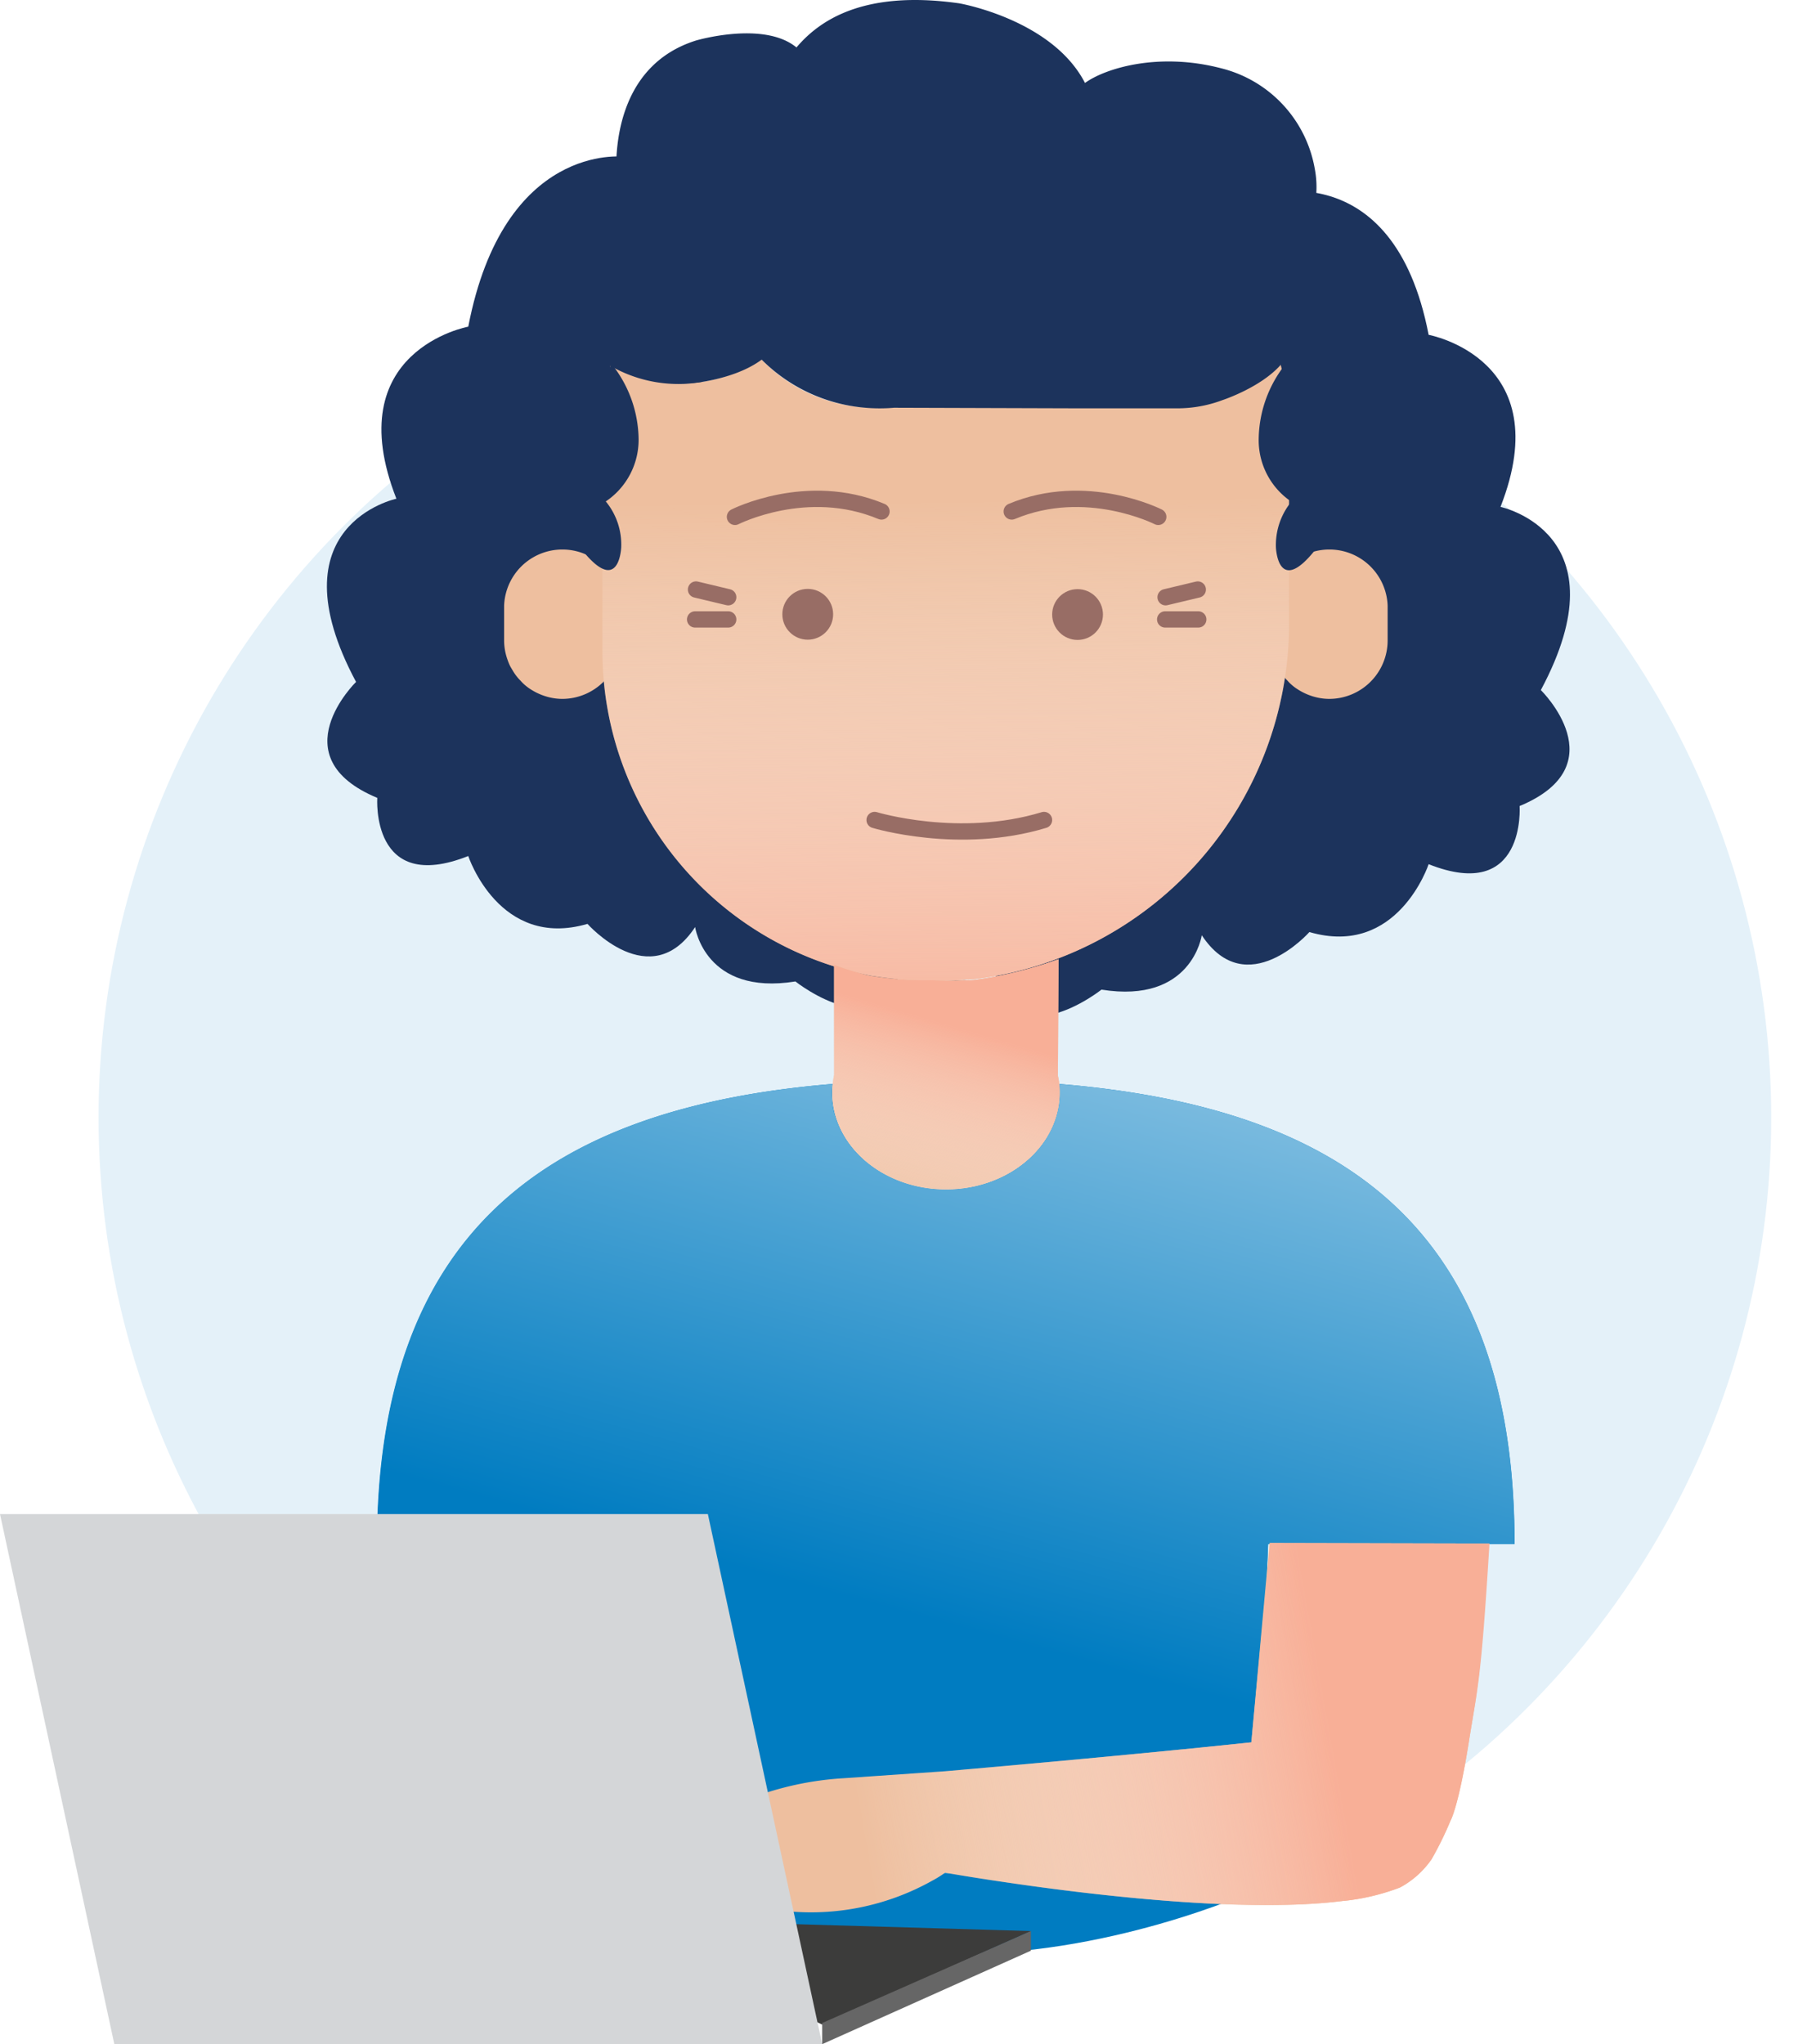
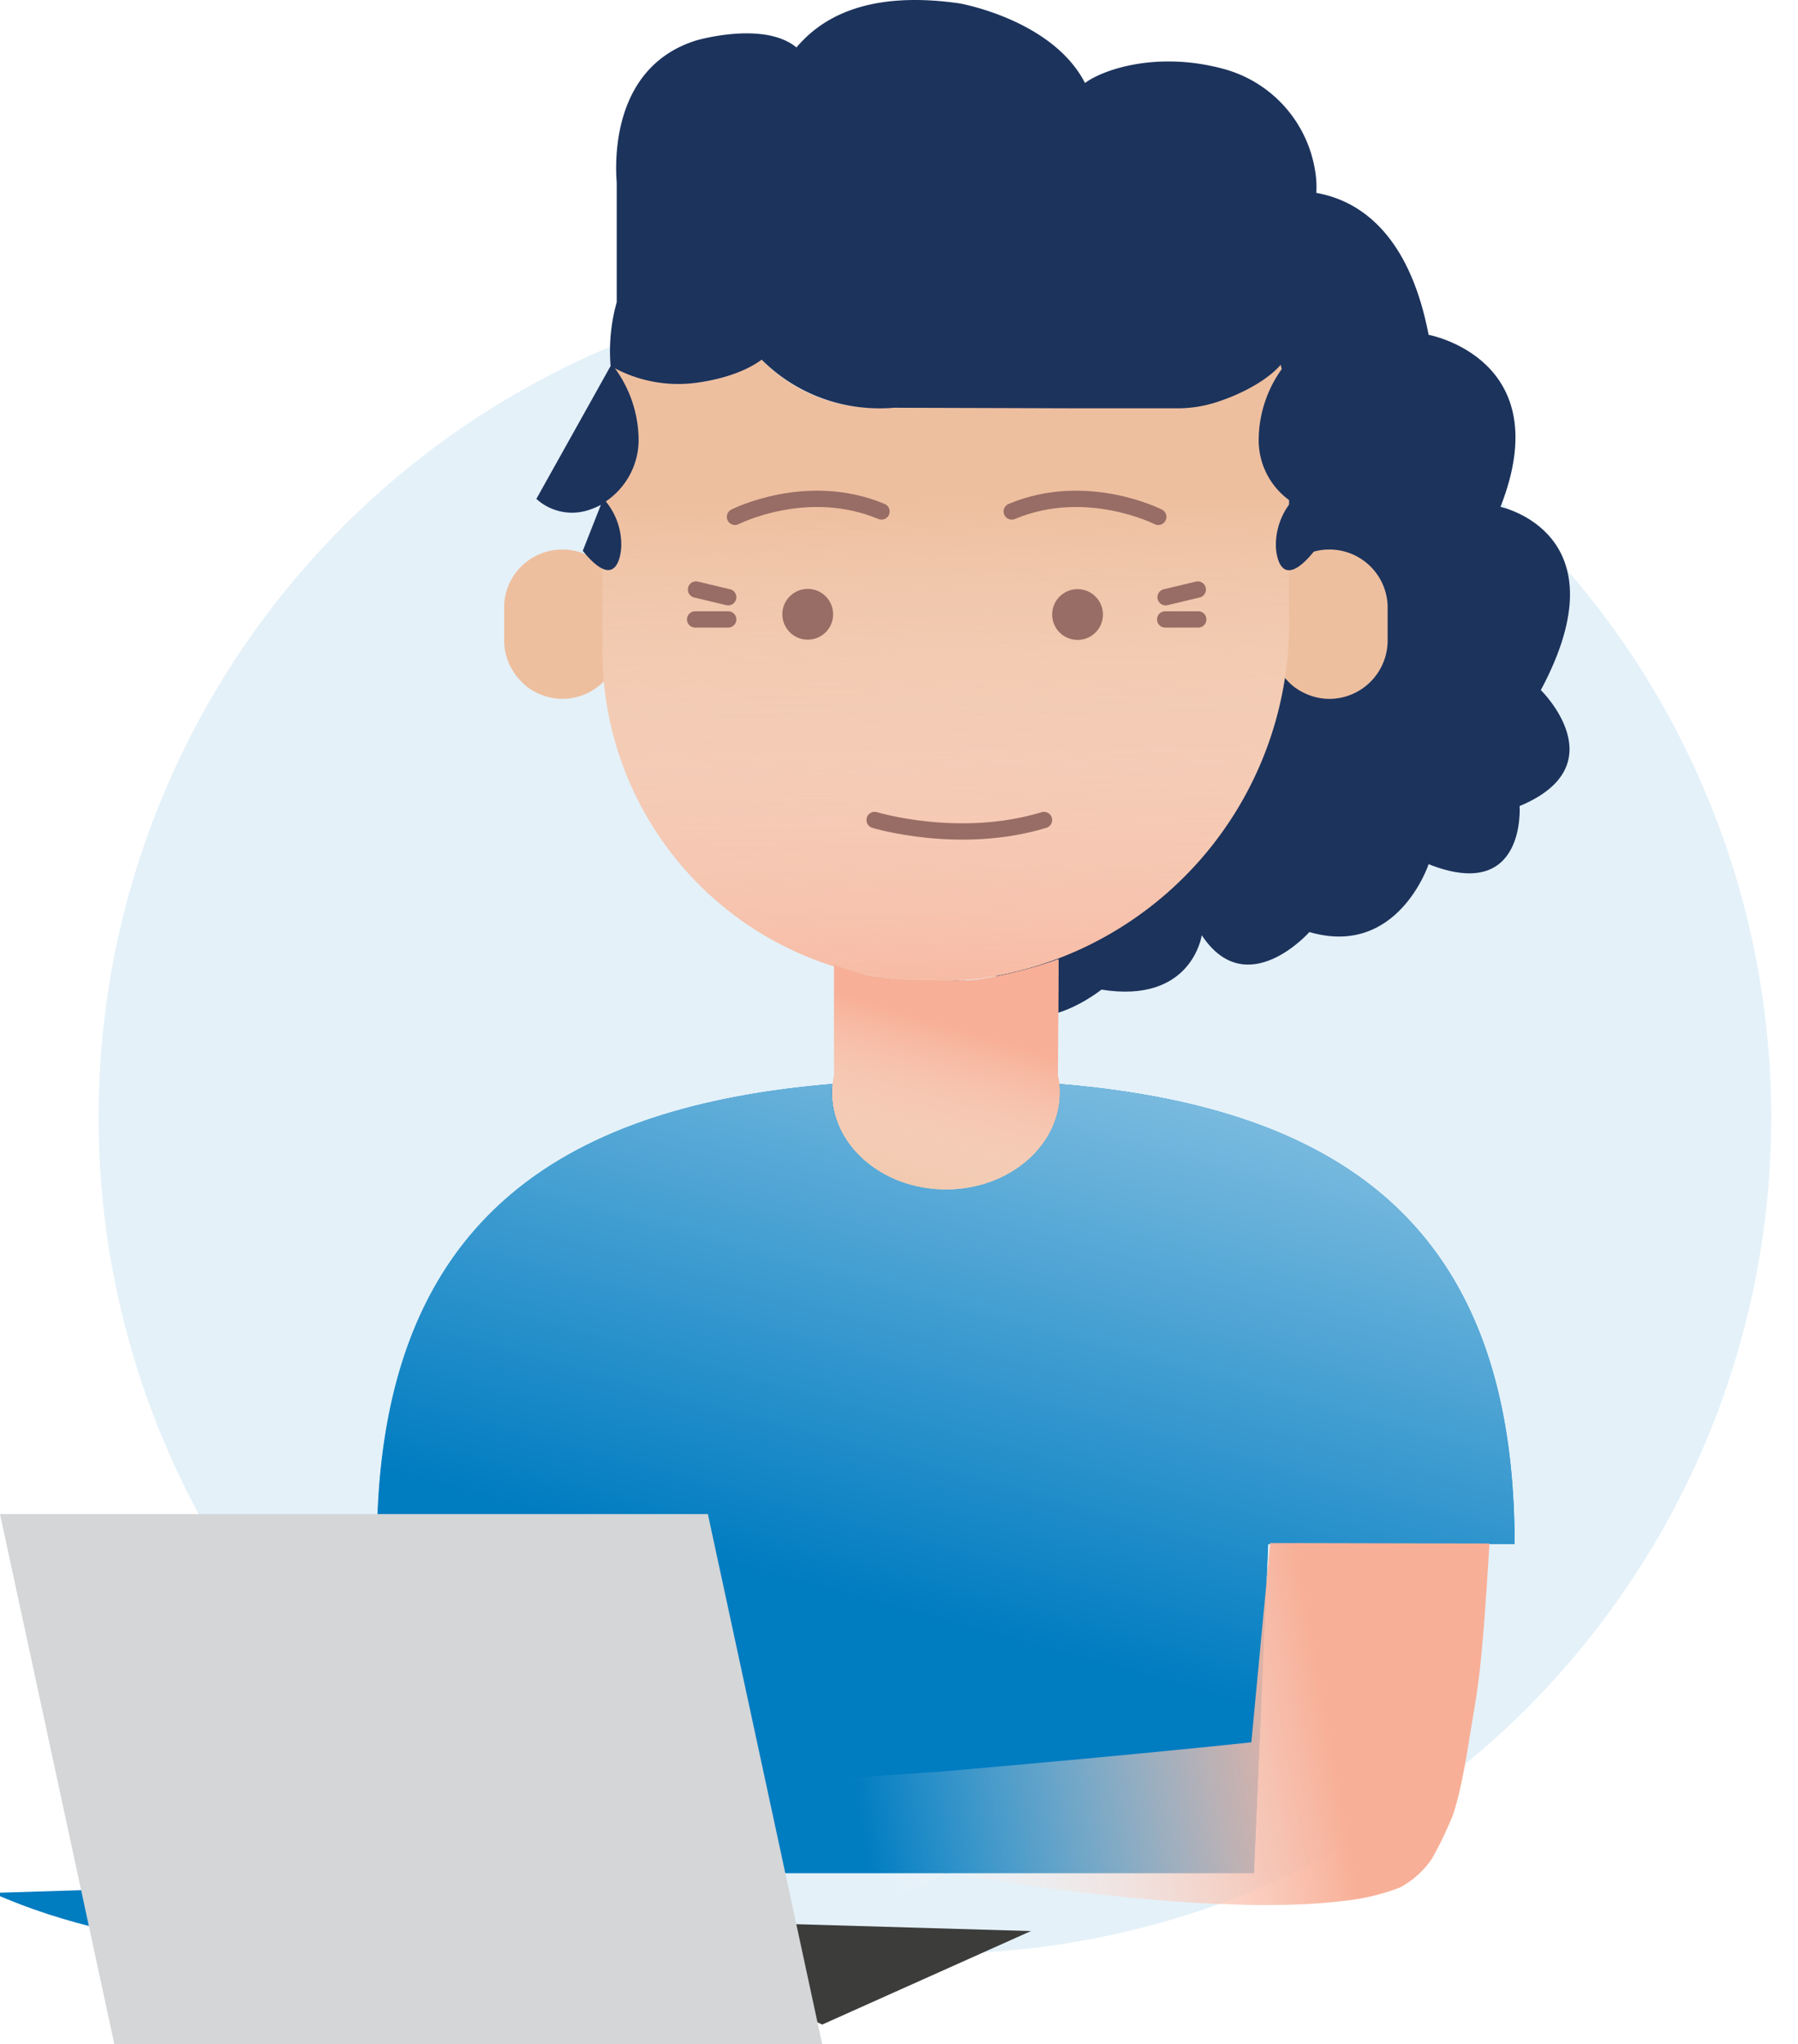
<svg xmlns="http://www.w3.org/2000/svg" xmlns:xlink="http://www.w3.org/1999/xlink" viewBox="0 0 220.17 250.31">
  <defs>
    <style>.cls-1{fill:#e4f1f9;}.cls-2{fill:#1c335c;}.cls-3{fill:#007cc1;}.cls-4{fill:url(#Dégradé_sans_nom_7);}.cls-5{fill:#eebf9f;}.cls-6{fill:url(#Dégradé_sans_nom_48);}.cls-7{fill:url(#Dégradé_sans_nom_48-2);}.cls-8{fill:none;stroke:#986d65;stroke-linecap:round;stroke-linejoin:round;stroke-width:2px;}.cls-9{fill:#986d65;}.cls-10{fill:url(#Dégradé_sans_nom_48-3);}.cls-11{fill:#3c3c3b;}.cls-12{fill:#666;}.cls-13{fill:#d4d6d8;}</style>
    <linearGradient id="Dégradé_sans_nom_7" x1="111.93" y1="197.83" x2="146.22" y2="71.77" gradientUnits="userSpaceOnUse">
      <stop offset="0" stop-color="#007cc1" />
      <stop offset="1" stop-color="#e4f1f9" />
    </linearGradient>
    <linearGradient id="Dégradé_sans_nom_48" x1="116.54" y1="130.39" x2="115.75" y2="61.16" gradientUnits="userSpaceOnUse">
      <stop offset="0" stop-color="#f8af97" />
      <stop offset="1" stop-color="#fff" stop-opacity="0" />
    </linearGradient>
    <linearGradient id="Dégradé_sans_nom_48-2" x1="116.28" y1="125.53" x2="108.97" y2="150.45" xlink:href="#Dégradé_sans_nom_48" />
    <linearGradient id="Dégradé_sans_nom_48-3" x1="162.61" y1="210.38" x2="104.86" y2="220.67" xlink:href="#Dégradé_sans_nom_48" />
  </defs>
  <g id="Calque_2" data-name="Calque 2">
    <g id="visuels_site" data-name="visuels site">
      <circle class="cls-1" cx="114.48" cy="136.83" r="102.41" />
-       <path class="cls-2" d="M76.32,19.19S61.7,17.41,57.34,40c0,0-15.92,2.91-8.8,21.07,0,0-15.23,3.2-4.94,22.43,0,0-9.42,9.2,2.6,14.2,0,0-.83,11.87,11.14,7.12,0,0,3.78,11.47,14.6,8.31,0,0,7.7,8.7,13.18.39,0,0,1.2,8.44,12.28,6.66,0,0,11.21,8.9,13.19-2.84Z" />
      <path class="cls-2" d="M154.08,24s16.5-5.6,20.86,17c0,0,15.92,2.91,8.8,21.07,0,0,15.23,3.2,4.94,22.43,0,0,9.42,9.2-2.6,14.2,0,0,.83,11.87-11.14,7.12,0,0-3.78,11.47-14.6,8.31,0,0-7.7,8.7-13.18.39,0,0-1.2,8.44-12.28,6.66,0,0-11.21,8.9-13.19-2.84Z" />
      <path class="cls-3" d="M155.28,189.07h30.17c0-38.48-20.75-53.44-55.75-56.34a9.26,9.26,0,0,1,.07,1.05c0,6.57-6.24,11.88-13.93,11.88s-13.94-5.31-13.94-11.88a7.41,7.41,0,0,1,.07-1.05c-35,2.9-55.78,18.15-55.78,56.63H76.42l-.12,40h77.24Z" />
      <path class="cls-4" d="M155.29,189.07h30.18c0-38.48-20.76-53.44-55.76-56.34a7.41,7.41,0,0,1,.07,1.05c0,6.57-6.24,11.88-13.92,11.88s-14-5.31-14-11.88a7.41,7.41,0,0,1,.07-1.05c-35,2.9-55.78,18.15-55.78,56.63H76.43l-.11,40h77.23Z" />
      <path class="cls-5" d="M76,74.16v4.28a7.16,7.16,0,0,1-7.13,7.14,6.84,6.84,0,0,1-1.37-.14,7.42,7.42,0,0,1-2.62-1.1,5.64,5.64,0,0,1-1.15-1,5.51,5.51,0,0,1-.5-.57,5.19,5.19,0,0,1-.42-.62c-.13-.22-.27-.44-.38-.66a6.81,6.81,0,0,1-.28-.7,7,7,0,0,1-.42-2.38V74.16a7.14,7.14,0,0,1,14.27,0Z" />
      <path class="cls-5" d="M169.92,74.16v4.28a7.16,7.16,0,0,1-7.13,7.14,6.84,6.84,0,0,1-1.37-.14,7.42,7.42,0,0,1-2.62-1.1,5.64,5.64,0,0,1-1.15-1,5.51,5.51,0,0,1-.5-.57,5.19,5.19,0,0,1-.42-.62c-.13-.22-.27-.44-.38-.66s-.19-.46-.28-.7a7,7,0,0,1-.42-2.38V74.16a7.14,7.14,0,0,1,14.27,0Z" />
      <path d="M118.38,120a37,37,0,0,1-4.23.22,40,40,0,0,1-7.05-.63,47.91,47.91,0,0,0,7.33.57C115.76,120.14,117.08,120.09,118.38,120Z" />
-       <path d="M220.17,175.91s0,0,0,0" />
      <path class="cls-5" d="M157.85,52.51v24a43.88,43.88,0,0,1-37.53,43.26c-.51.07-1,.14-1.55.18a1.29,1.29,0,0,1-.39,0c-1.3.11-2.62.16-3.95.16a47.91,47.91,0,0,1-7.33-.57,9,9,0,0,1-1.08-.2A40.46,40.46,0,0,1,73.77,79.83V52.51a31.12,31.12,0,0,1,1-7.75,17.66,17.66,0,0,0,12.47,1.76,18.23,18.23,0,0,0,6-2.53,19.23,19.23,0,0,0,13.88,5.94h36.39a19.23,19.23,0,0,0,13.29-5.35A30.57,30.57,0,0,1,157.85,52.51Z" />
      <path class="cls-6" d="M157.85,52.51v24a43.88,43.88,0,0,1-37.53,43.26c-.51.07-1,.14-1.55.18a1.29,1.29,0,0,1-.39,0c-1.3.11-2.62.16-3.95.16a47.91,47.91,0,0,1-7.33-.57,9,9,0,0,1-1.08-.2A40.46,40.46,0,0,1,73.77,79.83V52.51a31.12,31.12,0,0,1,1-7.75,17.66,17.66,0,0,0,12.47,1.76,18.23,18.23,0,0,0,6-2.53,19.23,19.23,0,0,0,13.88,5.94h36.39a19.23,19.23,0,0,0,13.29-5.35A30.57,30.57,0,0,1,157.85,52.51Z" />
      <path class="cls-5" d="M129.77,133.77c0,6.57-6.24,11.88-13.93,11.88s-13.94-5.31-13.94-11.88a12,12,0,0,1,.24-2.13V118.15a40.57,40.57,0,0,0,3.88,1.22,9,9,0,0,0,1.08.2,39.25,39.25,0,0,0,7,.46,38.45,38.45,0,0,0,4.3,0,1.29,1.29,0,0,0,.39,0c.51,0,1-.11,1.55-.18a50.57,50.57,0,0,0,9.28-2.4l-.08,14.28a7.37,7.37,0,0,1,.18,1.08A9.26,9.26,0,0,1,129.77,133.77Z" />
      <path class="cls-7" d="M129.75,133.77c0,6.57-6.23,11.88-13.92,11.88s-13.94-5.31-13.94-11.88a9.24,9.24,0,0,1,.06-1.05,9,9,0,0,1,.18-1.08V118.15a38.86,38.86,0,0,0,3.88,1.22,9,9,0,0,0,1.08.2,39.14,39.14,0,0,0,7,.46,38.39,38.39,0,0,0,4.3,0,1.33,1.33,0,0,0,.4,0c.51,0,1-.11,1.54-.18a50.47,50.47,0,0,0,9.29-2.4l-.08,14.28a9,9,0,0,1,.18,1.08A9.24,9.24,0,0,1,129.75,133.77Z" />
      <line class="cls-8" x1="89.17" y1="75.85" x2="85.12" y2="75.85" />
      <line class="cls-8" x1="146.73" y1="75.85" x2="142.68" y2="75.85" />
      <line class="cls-8" x1="146.67" y1="72.19" x2="142.73" y2="73.13" />
      <line class="cls-8" x1="85.23" y1="72.19" x2="89.17" y2="73.13" />
      <circle class="cls-9" cx="98.91" cy="75.22" r="3.11" />
      <circle class="cls-9" cx="131.95" cy="75.25" r="3.11" />
      <path class="cls-8" d="M107.1,100.41s10.37,3.16,20.74,0" />
      <path class="cls-8" d="M90,63.29s8.81-4.49,17.94-.66" />
      <path class="cls-8" d="M141.83,63.29s-8.81-4.49-17.94-.66" />
-       <path class="cls-3" d="M76.32,229.38h77.23v2.15s-18.14,8.23-37.72,7.71c0,0-21.87.46-39.51-7.45Z" />
-       <path class="cls-5" d="M79.69,232.73a8,8,0,0,0,.9,2.8,9.71,9.71,0,0,0,5,4.34l0,0a5.56,5.56,0,0,0,.61.25A31.27,31.27,0,0,0,94,242c5.06.31,3-3.23,3-3.23-3.62-4.94,0-4.69,0-4.69a30.35,30.35,0,0,0,17.12-3.77,13.77,13.77,0,0,0,1.61-1s3,.54,7.63,1.21c10.41,1.53,29.14,3.77,41.1,2.25h.06a27.17,27.17,0,0,0,6.85-1.62l.13-.06a11.06,11.06,0,0,0,3.81-3.44,41.43,41.43,0,0,0,2.31-4.71s1-1.66,2.32-10.12c1-6.23,1.34-6.9,2.37-23.82l-26.85-.06-2.23,24.41c-4.15.44-16.88,1.75-37.5,3.54l-12.51.86A38.24,38.24,0,0,0,92,220.16a4.49,4.49,0,0,0-.76.31,27.57,27.57,0,0,0-4.15,2.05h0l-.21.11a25.18,25.18,0,0,0-2.41,1.61,19,19,0,0,0-1.61,1.34C80.11,228.16,79.43,230.63,79.69,232.73Z" />
+       <path class="cls-3" d="M76.32,229.38v2.15s-18.14,8.23-37.72,7.71c0,0-21.87.46-39.51-7.45Z" />
      <path class="cls-10" d="M79.65,232.73a8,8,0,0,0,.9,2.8,9.67,9.67,0,0,0,5,4.34l0,0c.2.1.41.17.62.25A31.27,31.27,0,0,0,94,242c5.05.31,3-3.23,3-3.23-3.62-4.94,0-4.69,0-4.69a30.35,30.35,0,0,0,17.12-3.77,13.77,13.77,0,0,0,1.61-1s3,.54,7.63,1.21c10.41,1.53,29.14,3.77,41.1,2.25h.06a27.17,27.17,0,0,0,6.85-1.62l.13-.06a11.06,11.06,0,0,0,3.81-3.44,41.43,41.43,0,0,0,2.31-4.71s1-1.66,2.32-10.12c1-6.23,1.42-6.9,2.45-23.82l-26.85-.06-2.31,24.41c-4.15.44-16.88,1.75-37.5,3.54l-12.52.86A38.25,38.25,0,0,0,92,220.16a4.49,4.49,0,0,0-.76.31,27.57,27.57,0,0,0-4.15,2.05h0l-.21.11a25.18,25.18,0,0,0-2.41,1.61,19,19,0,0,0-1.61,1.34C80.07,228.16,79.38,230.63,79.65,232.73Z" />
      <polygon class="cls-11" points="100.68 247.91 126.24 236.46 72.9 234.9 100.68 247.91" />
-       <polygon class="cls-12" points="100.68 250.31 100.68 247.72 126.24 236.46 126.24 238.86 100.68 250.31" />
      <polygon class="cls-13" points="100.68 250.31 14 250.31 0 185.4 86.68 185.4 100.68 250.31" />
      <path class="cls-2" d="M166.64,61.09l-9.22-16.51a15,15,0,0,0-3.29,9.26,9.07,9.07,0,0,0,4,7.59,8.38,8.38,0,0,0-1.89,5.6s.22,6,4.72.42l-2.22-5.63a8.36,8.36,0,0,0,1.22.54A6.5,6.5,0,0,0,166.64,61.09Z" />
      <path class="cls-2" d="M78.2,53.84a15,15,0,0,0-3.3-9.26L65.68,61.09a6.5,6.5,0,0,0,6.67,1.27,8.48,8.48,0,0,0,1.23-.54l-2.22,5.63C75.86,73,76.07,67,76.07,67a8.32,8.32,0,0,0-1.89-5.6A9.1,9.1,0,0,0,78.2,53.84Z" />
      <path class="cls-2" d="M161,20.68A15.42,15.42,0,0,0,149.53,8.36c-7.68-2-14.19,0-16.67,1.8-4-7.78-15.39-9.75-15.39-9.75-12-1.71-17.31,2.3-19.94,5.4-4-3.3-12.3-.85-12.3-.85-9.82,3.09-10,13.71-9.71,17.43h0V37a22.14,22.14,0,0,0-.75,7.81,16.64,16.64,0,0,0,9.58,2.16s5.45-.36,8.92-2.93A20.27,20.27,0,0,0,104,49.67a20.91,20.91,0,0,0,5.47.26L132,50l12.14,0a15.64,15.64,0,0,0,5.54-1s4.69-1.53,7.16-4.34a14.6,14.6,0,0,0-.94-6.2H157V32A11.93,11.93,0,0,0,161,20.68Z" />
    </g>
  </g>
</svg>